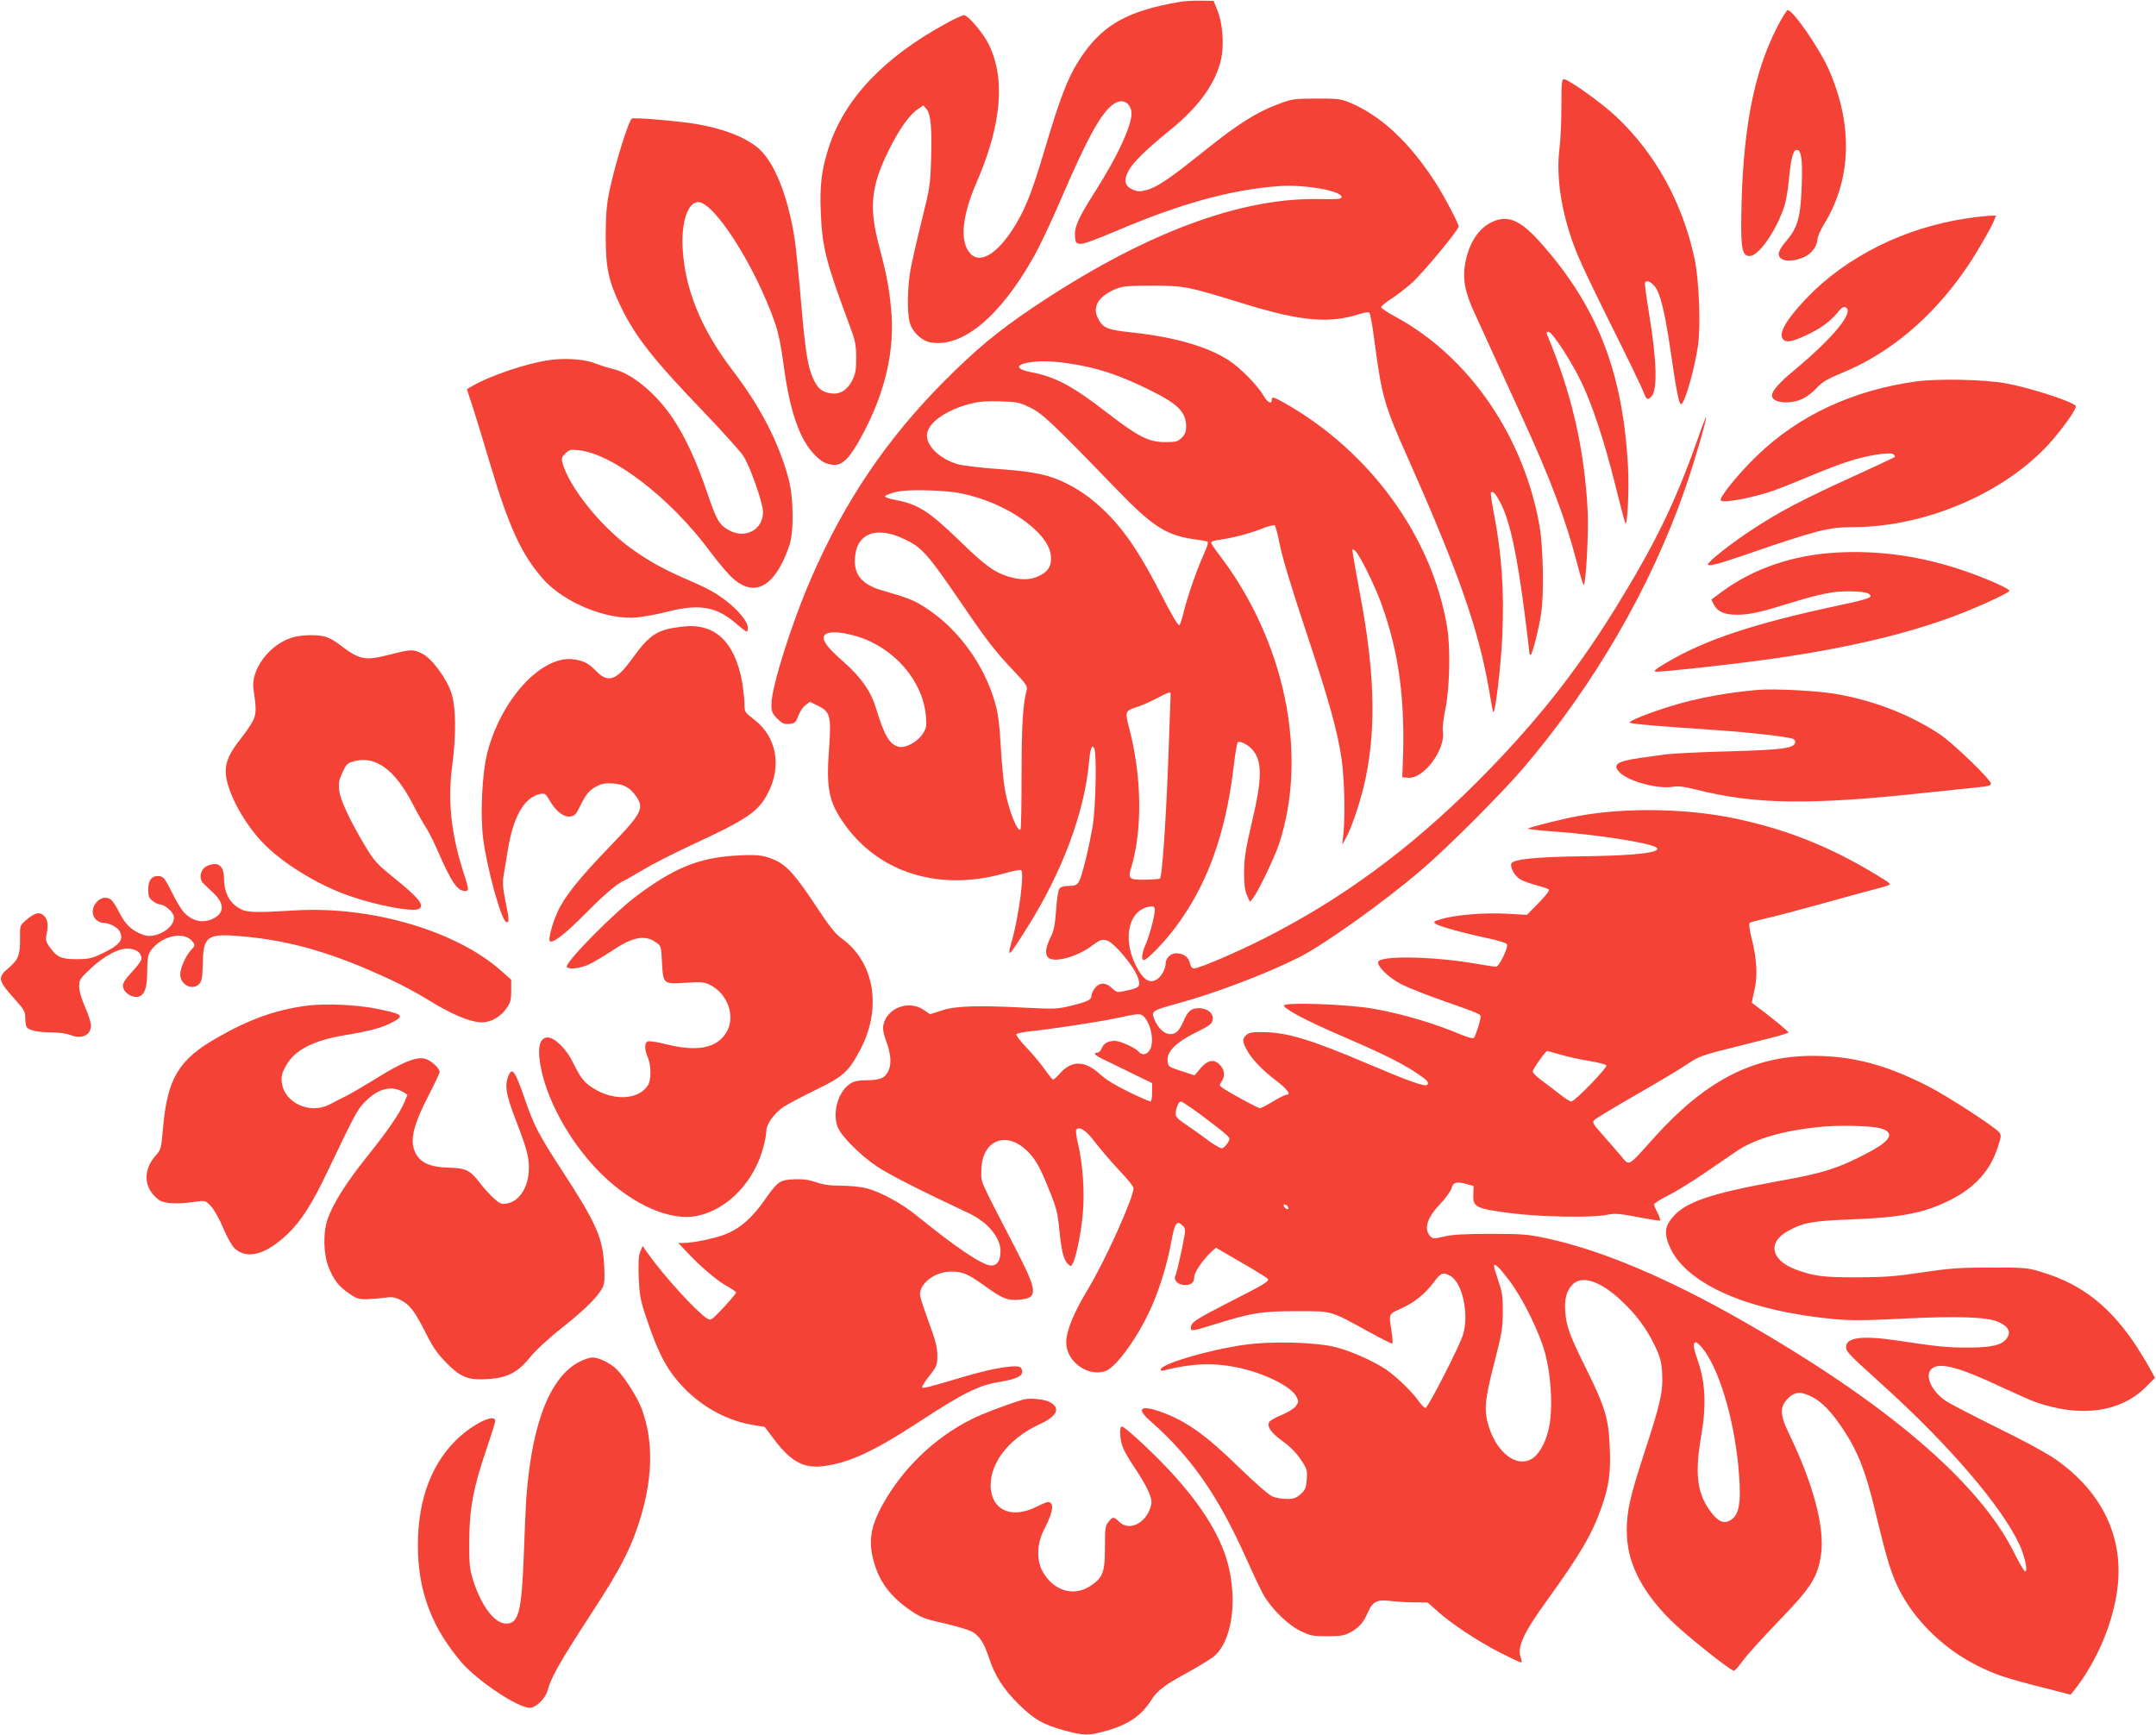
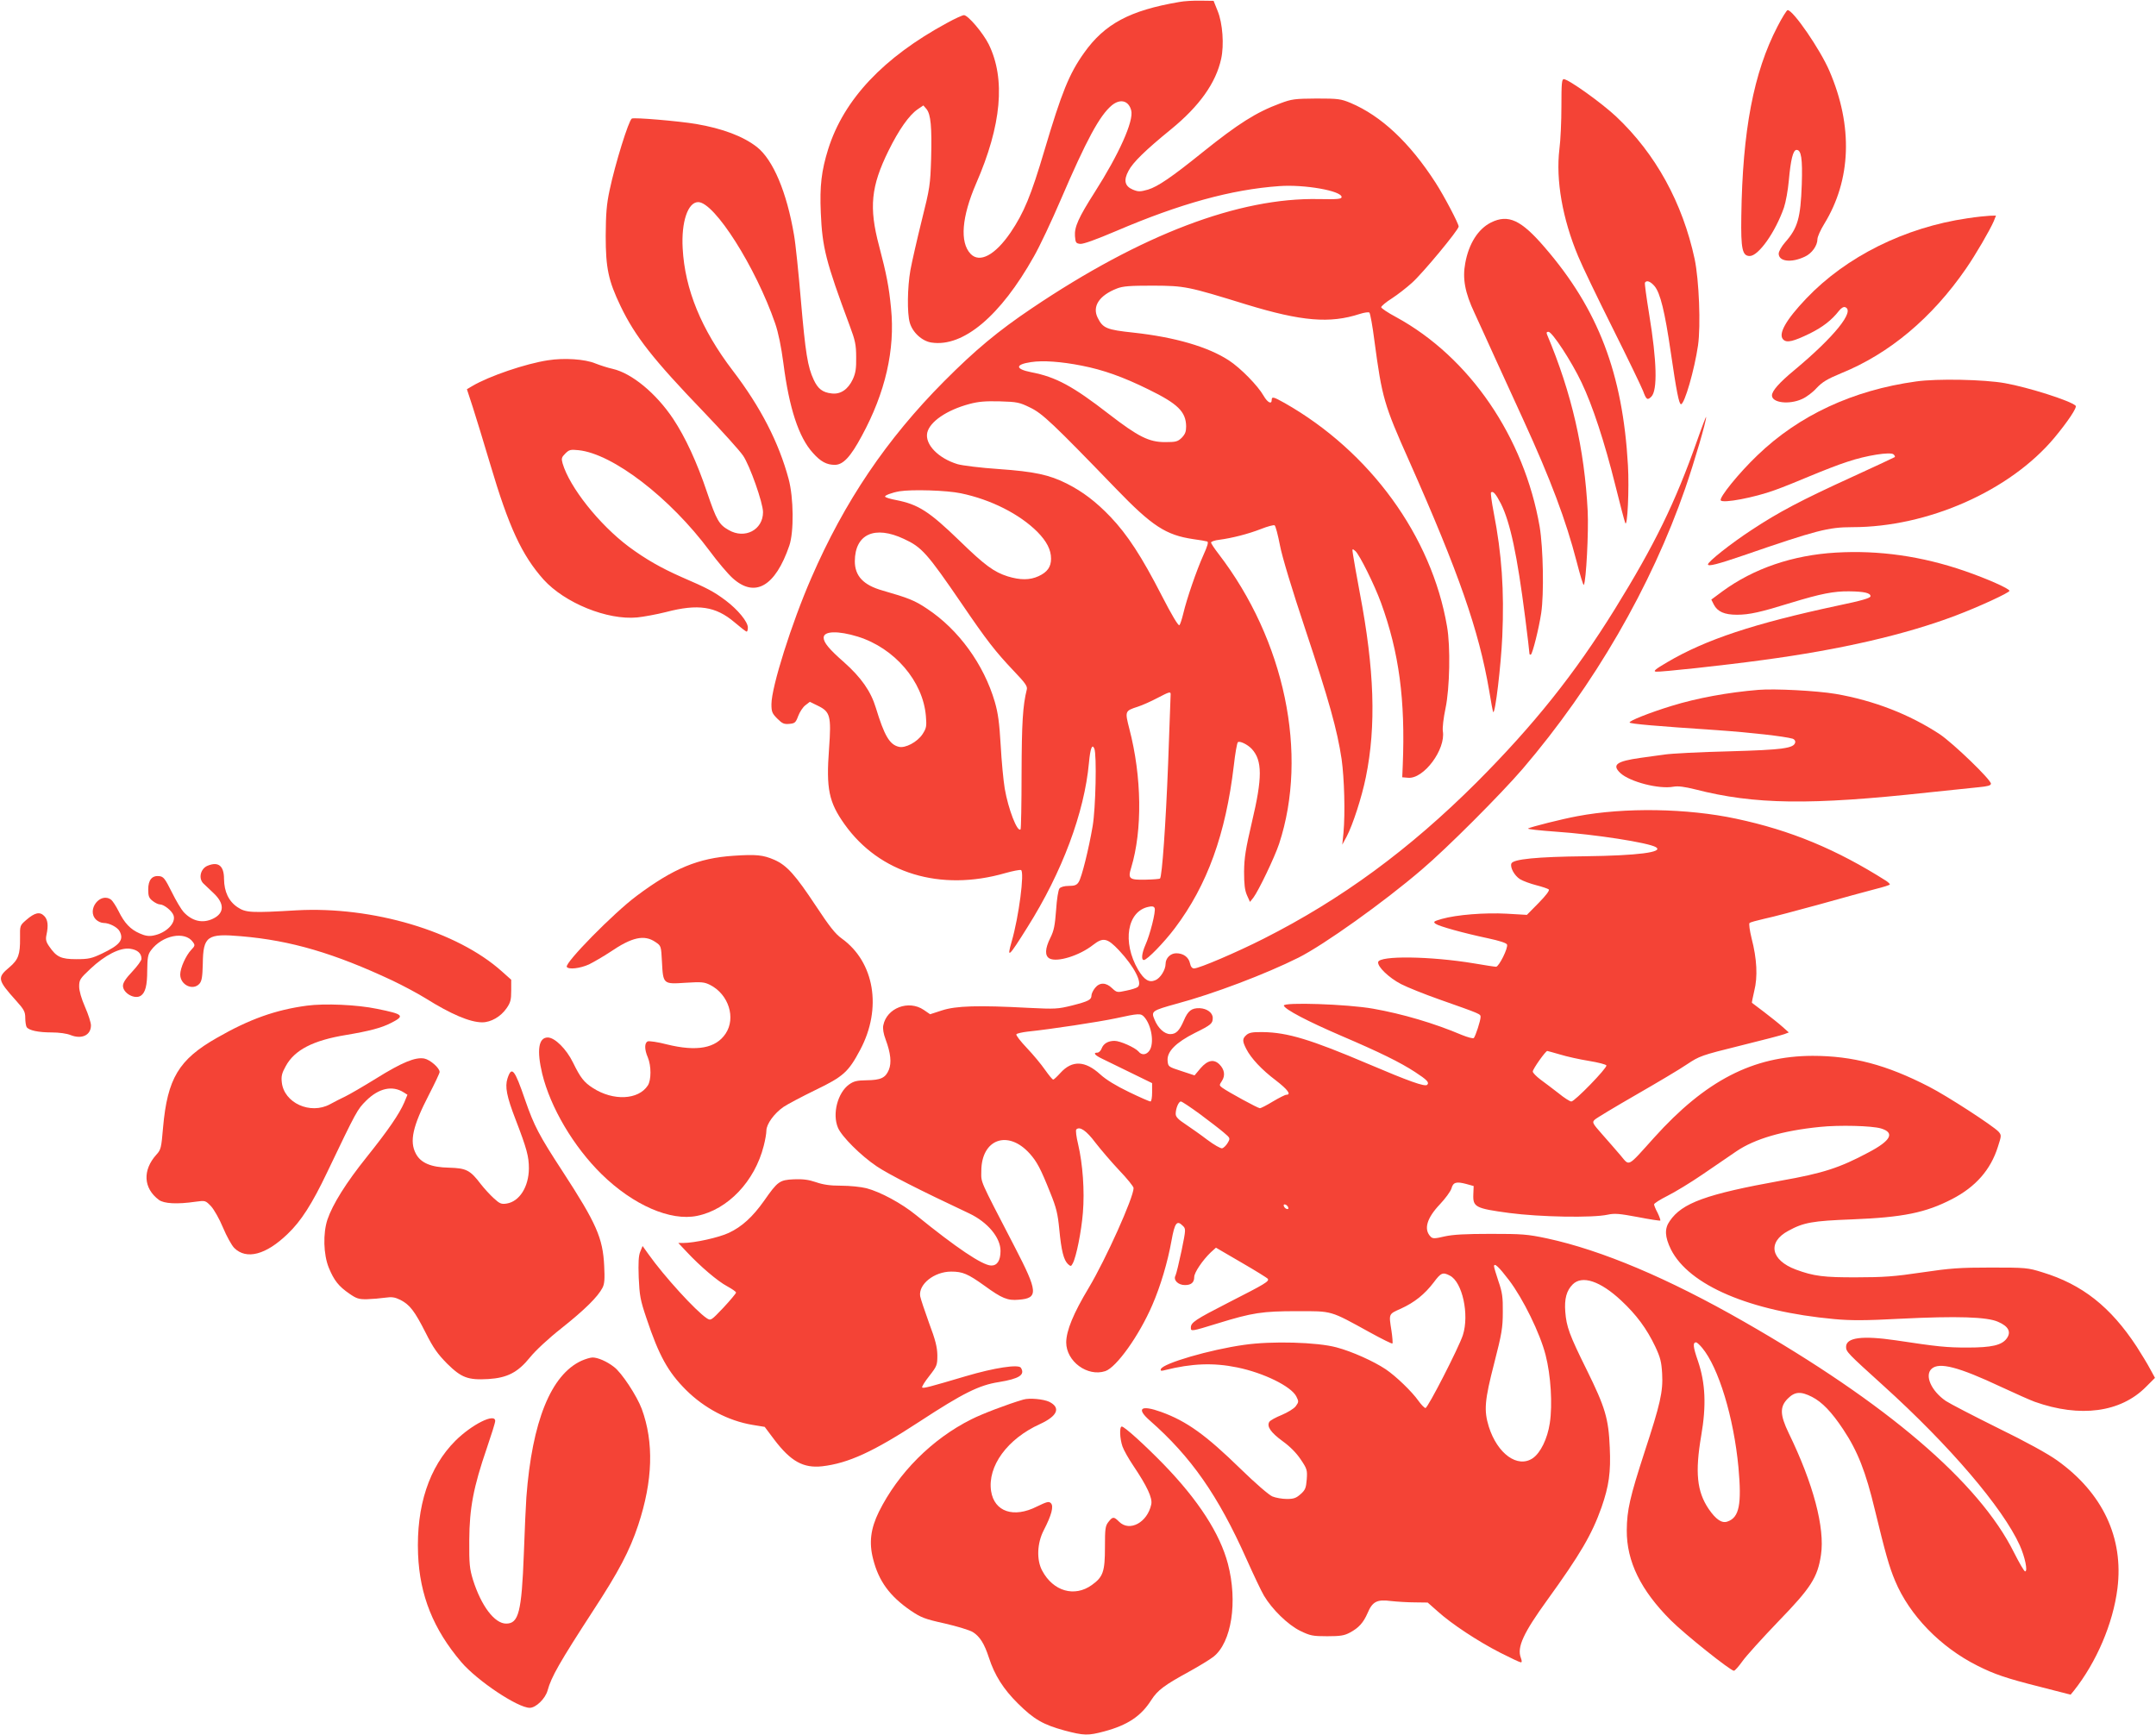
<svg xmlns="http://www.w3.org/2000/svg" version="1.0" width="1280pt" height="1030pt" viewBox="0 0 1280 1030" preserveAspectRatio="xMidYMid meet">
  <g transform="translate(0,1030) scale(0.1,-0.1)" fill="#f44336" stroke="none">
    <path d="M7000 10288 c-293 -50 -442 -130 -564 -302 -89 -125 -133 -235 -235 -578 -80 -270 -122 -371 -201 -488 -92 -135 -184 -184 -238 -127 -65 69 -52 220 33 417 151 346 176 621 75 827 -34 68 -123 173 -147 173 -9 0 -55 -21 -102 -47 -376 -204 -611 -453 -704 -748 -40 -128 -51 -219 -44 -378 9 -207 29 -288 172 -672 32 -85 38 -113 38 -185 1 -67 -3 -95 -20 -132 -28 -60 -73 -91 -126 -84 -53 6 -81 27 -106 81 -36 77 -49 158 -76 470 -14 165 -32 341 -41 390 -43 254 -124 446 -220 522 -82 64 -204 110 -362 137 -101 17 -368 40 -381 32 -19 -12 -99 -269 -132 -426 -18 -84 -22 -138 -23 -270 0 -193 16 -266 88 -417 87 -181 193 -316 495 -630 108 -113 213 -229 233 -259 40 -59 118 -280 118 -335 0 -105 -108 -162 -204 -106 -57 32 -72 58 -128 223 -60 179 -129 328 -202 438 -101 151 -245 270 -359 296 -28 6 -74 21 -102 32 -62 26 -186 34 -281 19 -133 -20 -350 -94 -450 -153 l-32 -19 35 -107 c19 -58 65 -210 103 -337 111 -375 188 -541 317 -686 126 -139 378 -242 556 -225 39 4 115 18 171 32 191 50 295 34 407 -61 35 -30 67 -55 72 -55 4 0 7 11 7 24 0 34 -59 106 -132 161 -71 53 -107 72 -262 139 -122 54 -213 106 -313 180 -176 132 -352 354 -393 495 -8 29 -6 36 16 58 23 23 31 25 79 20 203 -21 543 -282 778 -598 47 -64 109 -137 137 -162 132 -119 253 -49 336 193 28 81 26 285 -4 396 -58 216 -166 427 -332 644 -187 245 -284 483 -297 725 -9 157 31 275 92 275 97 0 342 -387 457 -720 19 -55 36 -138 49 -237 34 -266 91 -440 175 -532 46 -52 82 -71 130 -71 49 0 93 46 160 171 140 257 199 513 174 759 -12 126 -27 203 -71 370 -61 229 -48 354 56 565 61 124 122 211 173 246 l34 23 19 -22 c25 -32 32 -105 27 -294 -5 -155 -7 -173 -56 -368 -28 -113 -58 -245 -67 -294 -18 -103 -20 -254 -4 -311 16 -58 73 -111 130 -119 188 -28 409 158 607 511 34 59 106 212 160 338 153 356 230 498 302 559 51 42 101 29 116 -30 16 -62 -73 -260 -216 -484 -97 -152 -122 -208 -118 -262 3 -39 6 -43 31 -46 18 -2 93 25 215 77 379 162 683 246 967 266 149 11 370 -28 370 -65 0 -12 -25 -14 -135 -12 -475 10 -1055 -211 -1705 -649 -199 -134 -334 -246 -520 -433 -340 -342 -591 -712 -789 -1169 -116 -266 -236 -646 -236 -748 0 -45 4 -55 35 -86 29 -29 40 -34 71 -31 33 3 38 7 53 47 9 24 28 53 43 64 l26 20 47 -23 c74 -36 81 -60 67 -255 -18 -240 -1 -318 92 -449 208 -292 569 -401 954 -290 46 13 88 21 94 18 21 -13 -13 -277 -56 -425 -30 -104 -18 -93 94 86 206 327 338 680 365 976 8 86 19 115 32 84 15 -36 8 -354 -10 -460 -23 -135 -65 -305 -83 -332 -11 -18 -24 -23 -58 -23 -27 0 -48 -6 -56 -15 -7 -9 -16 -64 -20 -128 -7 -93 -13 -123 -34 -165 -32 -64 -34 -107 -5 -123 46 -24 178 17 259 81 59 46 84 41 153 -32 91 -97 141 -194 112 -218 -7 -6 -38 -16 -69 -22 -54 -12 -56 -11 -84 15 -36 35 -74 35 -101 1 -12 -15 -21 -35 -21 -44 0 -26 -17 -35 -115 -60 -85 -21 -100 -22 -260 -14 -299 16 -429 12 -512 -15 l-71 -23 -38 26 c-90 61 -220 11 -240 -92 -4 -19 1 -50 14 -84 30 -81 36 -138 19 -180 -20 -48 -48 -61 -132 -62 -57 -1 -76 -5 -104 -25 -68 -49 -101 -175 -66 -257 22 -52 135 -165 230 -229 70 -47 250 -139 550 -280 109 -52 185 -143 185 -222 0 -58 -20 -88 -56 -87 -53 2 -207 106 -445 299 -87 71 -212 138 -295 160 -32 8 -99 15 -150 15 -66 0 -107 6 -150 21 -44 15 -77 19 -131 17 -85 -4 -96 -12 -177 -128 -68 -96 -132 -154 -209 -190 -59 -28 -205 -60 -270 -60 l-30 0 49 -52 c81 -87 186 -176 241 -205 29 -16 53 -32 53 -38 -1 -5 -34 -45 -75 -89 -74 -78 -75 -78 -99 -63 -66 44 -253 249 -346 380 l-35 49 -14 -34 c-10 -24 -12 -65 -9 -153 5 -107 9 -133 46 -242 74 -222 128 -319 234 -425 109 -109 252 -184 395 -208 l73 -12 57 -76 c98 -129 172 -170 284 -158 155 18 304 86 579 266 257 168 353 216 470 234 122 20 157 43 131 85 -14 22 -158 0 -327 -50 -213 -63 -253 -74 -259 -67 -4 3 15 34 42 68 46 59 48 65 48 124 -1 48 -11 89 -49 190 -26 72 -50 144 -53 160 -11 71 84 146 184 146 68 0 99 -13 198 -84 103 -75 137 -89 203 -83 118 9 115 46 -24 314 -215 415 -198 377 -198 451 1 189 158 246 287 103 43 -48 65 -89 122 -232 37 -91 45 -126 54 -219 12 -126 26 -182 52 -206 16 -14 18 -14 28 5 21 39 51 189 60 300 11 131 -1 290 -28 406 -11 45 -16 84 -11 89 20 20 60 -7 113 -78 31 -40 94 -114 141 -164 47 -49 86 -97 86 -106 0 -56 -165 -423 -266 -592 -92 -153 -133 -254 -134 -324 0 -113 126 -206 232 -171 66 22 201 211 279 392 49 113 91 254 114 382 19 106 32 124 66 90 20 -19 20 -20 -6 -148 -15 -71 -31 -137 -36 -148 -15 -27 15 -57 56 -57 37 0 55 15 55 48 0 26 49 99 98 146 l31 28 151 -88 c83 -48 154 -92 157 -97 9 -15 -16 -30 -230 -139 -203 -104 -227 -120 -227 -151 0 -23 2 -23 161 26 204 63 264 72 469 72 213 0 193 6 433 -126 71 -39 131 -69 134 -66 2 3 0 37 -6 76 -16 102 -18 98 56 131 81 37 141 85 195 156 43 58 54 62 96 40 74 -38 116 -231 77 -353 -24 -74 -208 -433 -222 -433 -6 0 -25 19 -42 43 -38 54 -132 145 -194 187 -72 48 -201 106 -292 130 -114 31 -384 39 -549 15 -201 -28 -483 -110 -494 -144 -4 -11 2 -12 24 -6 160 40 288 45 429 16 157 -32 320 -112 351 -172 15 -30 15 -33 -3 -58 -11 -15 -48 -37 -83 -52 -35 -14 -68 -32 -74 -41 -17 -27 9 -64 79 -115 43 -31 81 -69 107 -108 38 -56 40 -64 36 -119 -4 -51 -9 -63 -36 -87 -27 -24 -41 -29 -82 -29 -28 0 -67 7 -86 15 -20 8 -103 80 -187 162 -209 204 -322 285 -474 340 -120 43 -149 21 -67 -51 246 -216 406 -446 574 -822 42 -94 89 -193 104 -218 48 -81 142 -173 215 -209 60 -29 74 -32 161 -32 78 0 102 4 135 22 52 28 79 58 104 115 29 69 56 83 139 72 37 -4 101 -8 143 -8 l75 -1 60 -53 c82 -74 238 -177 371 -245 61 -31 116 -57 122 -57 7 0 7 8 0 27 -24 63 16 148 157 343 195 270 265 389 322 550 44 127 56 208 49 356 -7 171 -27 238 -136 459 -104 210 -121 257 -128 346 -6 77 7 126 44 163 56 56 164 20 288 -96 90 -84 151 -166 202 -273 31 -66 37 -92 41 -161 6 -107 -11 -180 -104 -464 -87 -268 -105 -345 -106 -466 -1 -185 83 -356 261 -534 85 -85 355 -300 375 -300 6 0 29 26 51 57 22 31 117 136 212 235 195 201 234 262 254 396 24 160 -45 422 -192 724 -52 108 -53 156 -5 204 42 42 77 44 144 10 60 -31 116 -89 185 -193 86 -129 134 -252 188 -478 63 -259 84 -335 120 -421 85 -204 269 -394 489 -504 101 -51 172 -75 370 -125 l183 -47 19 23 c135 170 233 400 259 607 38 302 -88 568 -358 761 -56 40 -185 111 -353 193 -145 72 -284 144 -308 160 -87 60 -127 152 -84 191 45 41 160 11 411 -107 86 -40 176 -80 201 -89 270 -96 510 -63 660 88 l54 54 -29 53 c-15 29 -52 89 -80 133 -155 236 -323 369 -560 441 -86 27 -99 28 -305 28 -187 0 -241 -4 -410 -29 -160 -24 -229 -29 -385 -29 -197 -1 -258 7 -363 46 -150 56 -170 163 -45 230 91 50 144 59 378 68 302 12 437 39 595 121 139 72 228 173 271 309 22 68 22 70 4 91 -33 35 -305 212 -413 267 -252 130 -453 183 -691 183 -353 -1 -635 -146 -941 -486 -162 -180 -144 -170 -199 -105 -25 29 -74 86 -108 124 -59 67 -62 72 -45 88 9 9 119 75 244 147 125 72 262 153 304 182 74 49 84 53 314 110 130 32 249 63 264 69 l26 10 -37 33 c-21 19 -69 57 -108 87 -38 29 -72 54 -74 56 -1 1 5 33 14 71 21 83 16 189 -16 312 -11 45 -17 87 -12 91 4 4 44 15 88 25 44 9 191 48 326 85 135 38 285 79 332 91 48 12 87 24 87 28 0 3 -10 13 -22 21 -295 187 -566 300 -891 369 -290 62 -662 68 -942 15 -92 -17 -274 -63 -293 -73 -7 -4 68 -12 165 -19 233 -16 549 -65 594 -92 48 -30 -108 -50 -421 -54 -284 -3 -427 -17 -437 -43 -9 -23 18 -72 51 -93 18 -11 62 -27 97 -36 35 -9 68 -20 74 -25 6 -6 -17 -36 -60 -80 l-70 -71 -120 7 c-131 7 -296 -6 -385 -31 -48 -14 -53 -17 -37 -29 21 -15 165 -55 311 -86 66 -14 110 -28 113 -37 8 -20 -48 -132 -65 -132 -8 0 -67 9 -131 20 -258 43 -561 47 -569 8 -5 -27 63 -93 136 -131 37 -19 139 -60 227 -91 249 -88 245 -86 245 -105 0 -21 -30 -113 -40 -124 -4 -5 -36 4 -71 18 -165 70 -352 125 -527 156 -151 27 -537 40 -530 18 8 -23 139 -92 341 -179 229 -98 349 -157 438 -215 72 -47 86 -62 72 -76 -13 -13 -108 21 -350 124 -341 145 -479 187 -625 189 -62 1 -82 -3 -98 -17 -25 -22 -25 -36 -1 -83 28 -55 91 -123 176 -187 70 -54 93 -85 62 -85 -7 0 -43 -18 -80 -40 -36 -22 -71 -40 -77 -40 -12 0 -188 96 -224 122 -18 14 -18 15 -1 41 20 31 15 67 -15 97 -33 33 -70 26 -112 -22 l-36 -43 -79 26 c-77 25 -78 26 -81 61 -5 54 49 108 162 165 97 48 106 56 106 89 0 31 -34 56 -78 58 -48 1 -69 -15 -94 -74 -26 -60 -46 -80 -80 -80 -35 0 -73 35 -94 87 -21 49 -14 53 130 93 221 59 531 177 725 274 151 76 506 329 731 522 151 128 470 448 600 599 424 496 763 1082 965 1665 54 157 126 401 124 424 0 6 -24 -56 -53 -139 -130 -369 -252 -619 -489 -1002 -238 -384 -480 -687 -821 -1029 -398 -397 -800 -693 -1265 -928 -158 -80 -382 -176 -412 -176 -11 0 -20 10 -24 30 -8 37 -39 60 -82 60 -34 0 -63 -29 -63 -63 0 -35 -31 -85 -61 -97 -37 -16 -66 2 -102 62 -96 165 -65 349 63 374 21 5 31 2 35 -8 8 -19 -28 -160 -55 -219 -21 -48 -26 -89 -9 -89 19 0 120 104 184 189 193 256 302 559 350 965 8 72 19 134 24 139 10 10 58 -13 83 -40 63 -69 63 -171 1 -432 -38 -163 -46 -213 -47 -296 0 -75 4 -110 17 -140 l18 -40 20 25 c31 41 126 239 153 320 175 533 34 1209 -360 1722 -24 31 -44 61 -44 67 0 5 21 13 48 16 76 10 171 34 248 64 40 16 76 25 81 22 6 -3 20 -57 32 -119 13 -69 73 -266 151 -500 140 -420 189 -596 215 -769 16 -115 22 -319 11 -439 l-7 -69 26 48 c36 68 90 234 114 353 62 304 51 638 -36 1094 -19 102 -37 203 -40 225 -6 39 -6 40 14 23 25 -23 113 -200 152 -307 107 -294 145 -576 129 -966 l-3 -70 35 -3 c93 -8 224 169 206 277 -3 20 4 79 16 136 25 119 30 366 9 485 -91 536 -457 1039 -964 1327 -66 37 -77 40 -77 18 0 -28 -25 -15 -48 25 -34 60 -137 165 -206 210 -124 81 -320 138 -566 165 -160 17 -182 26 -213 88 -34 68 9 133 114 174 36 14 76 17 214 17 190 -1 205 -4 555 -112 328 -100 495 -114 673 -56 28 9 53 12 57 8 5 -5 19 -81 30 -169 45 -336 56 -376 207 -714 294 -663 413 -1004 474 -1361 11 -69 22 -126 24 -128 12 -12 46 274 54 449 12 274 -3 489 -51 736 -12 62 -19 115 -16 119 12 11 28 -7 59 -67 55 -111 96 -301 144 -677 14 -109 25 -204 25 -211 0 -7 4 -10 9 -7 10 7 47 153 61 246 17 113 12 384 -9 512 -92 533 -416 1007 -852 1245 -49 26 -89 53 -89 59 0 6 28 30 63 52 34 22 88 64 120 93 62 55 277 314 277 334 0 17 -86 181 -137 260 -154 239 -323 397 -505 474 -58 24 -74 26 -203 26 -129 -1 -146 -3 -215 -29 -143 -53 -248 -120 -459 -289 -186 -150 -267 -205 -326 -223 -47 -13 -57 -13 -89 0 -48 20 -57 55 -26 112 26 50 101 123 252 246 169 138 267 276 298 419 18 82 9 211 -21 284 l-24 60 -75 1 c-41 1 -100 -2 -130 -8z m-578 -2159 c128 -25 246 -67 396 -141 174 -85 223 -132 224 -220 0 -31 -6 -46 -26 -67 -24 -23 -34 -26 -99 -26 -96 0 -159 32 -333 166 -214 166 -315 221 -462 249 -96 19 -96 46 -1 60 70 11 180 3 301 -21z m-306 -249 c73 -35 135 -94 509 -481 215 -223 297 -276 459 -300 39 -5 77 -12 83 -14 9 -3 2 -27 -23 -82 -40 -89 -98 -257 -119 -346 -8 -33 -18 -64 -23 -69 -6 -6 -46 61 -105 176 -119 232 -204 362 -304 467 -86 90 -165 150 -260 198 -104 52 -191 71 -403 86 -107 7 -217 21 -245 29 -115 35 -195 118 -180 187 15 65 115 134 249 170 55 15 96 18 182 16 103 -3 117 -6 180 -37z m-411 -509 c178 -37 348 -123 454 -229 55 -56 81 -106 81 -159 0 -49 -22 -80 -74 -104 -52 -24 -109 -24 -184 -1 -81 26 -135 65 -286 212 -180 174 -244 215 -376 241 -33 6 -63 15 -65 20 -5 7 39 24 85 32 73 12 281 6 365 -12z m-338 -271 c106 -49 137 -84 343 -385 149 -219 200 -284 308 -398 69 -72 83 -92 78 -111 -24 -96 -30 -198 -31 -498 0 -179 -3 -329 -6 -332 -19 -20 -73 120 -94 242 -8 48 -19 164 -24 257 -8 133 -15 189 -35 258 -65 222 -215 429 -401 552 -74 50 -110 64 -266 109 -113 32 -164 86 -164 174 1 161 118 214 292 132z m-274 -580 c218 -68 387 -265 404 -472 5 -61 3 -71 -20 -107 -31 -47 -103 -85 -141 -75 -55 13 -86 67 -136 231 -30 99 -87 180 -189 271 -89 78 -121 117 -121 146 0 40 86 42 203 6z m1857 -342 c0 -7 -7 -193 -15 -413 -14 -360 -36 -669 -48 -681 -2 -3 -41 -6 -86 -7 -97 -2 -106 5 -85 72 67 222 63 539 -11 823 -27 106 -27 107 50 132 28 9 79 32 115 51 73 38 80 40 80 23z m-157 -1916 c44 -49 61 -157 31 -200 -18 -26 -46 -29 -65 -5 -20 23 -109 63 -142 63 -38 0 -66 -16 -77 -46 -5 -13 -16 -24 -25 -24 -27 0 -16 -15 28 -36 23 -11 99 -48 170 -83 l127 -62 0 -55 c0 -30 -4 -54 -10 -54 -6 0 -63 25 -127 56 -77 37 -136 73 -171 105 -90 82 -167 85 -236 9 -20 -22 -39 -40 -43 -40 -5 0 -26 26 -48 57 -22 32 -70 90 -108 130 -38 40 -66 76 -63 82 3 5 34 12 68 16 136 14 419 57 523 79 137 30 148 30 168 8z m2469 -223 c39 -12 115 -29 171 -38 55 -9 102 -21 104 -27 5 -15 -188 -214 -208 -214 -9 0 -43 22 -76 49 -34 26 -82 63 -107 81 -25 19 -46 40 -46 48 0 15 76 122 86 122 3 0 37 -10 76 -21z m-2138 -354 c55 -41 119 -90 141 -109 40 -34 40 -34 23 -63 -9 -15 -24 -29 -32 -31 -9 -2 -49 21 -89 51 -39 30 -98 71 -129 92 -43 28 -58 44 -58 61 0 32 17 74 31 74 6 0 57 -34 113 -75z m4043 -85 c84 -25 60 -72 -73 -142 -172 -92 -271 -124 -520 -168 -443 -80 -588 -132 -661 -240 -32 -45 -29 -94 7 -168 107 -213 469 -368 970 -414 97 -9 184 -9 390 2 340 17 517 11 582 -18 63 -27 80 -61 51 -100 -29 -39 -89 -53 -231 -53 -125 0 -176 5 -427 43 -199 29 -295 17 -295 -39 0 -29 9 -38 220 -229 395 -357 710 -726 811 -949 31 -69 49 -155 32 -155 -6 0 -35 51 -66 112 -208 418 -756 886 -1602 1370 -452 259 -846 425 -1170 495 -118 25 -149 27 -335 27 -150 0 -223 -4 -273 -15 -59 -14 -71 -14 -83 -2 -43 43 -24 110 55 193 32 34 62 75 68 93 10 38 29 43 89 27 l43 -12 -2 -50 c-3 -75 13 -83 213 -110 182 -24 494 -30 585 -10 42 9 70 6 178 -14 71 -14 131 -23 134 -21 2 3 -5 23 -16 46 -12 22 -21 45 -21 50 0 6 36 29 80 51 44 22 138 79 208 127 70 48 161 110 202 138 108 73 274 122 495 144 114 12 308 7 362 -9z m-3519 -469 c3 -8 -1 -12 -9 -9 -7 2 -15 10 -17 17 -3 8 1 12 9 9 7 -2 15 -10 17 -17z m1311 -432 c84 -111 184 -315 217 -444 31 -120 42 -294 25 -405 -14 -93 -55 -176 -101 -208 -90 -61 -210 26 -261 187 -30 97 -25 156 32 377 45 175 51 211 51 304 1 88 -3 117 -26 183 -14 42 -26 82 -26 88 0 24 28 -2 89 -82z m1146 -401 c98 -117 188 -413 216 -710 20 -220 5 -298 -65 -322 -33 -12 -68 11 -112 75 -70 104 -81 218 -44 435 31 179 25 312 -19 442 -30 86 -32 112 -11 112 4 0 20 -14 35 -32z" />
    <path d="M10553 10143 c-142 -273 -208 -618 -215 -1128 -3 -194 6 -235 50 -235 52 0 152 141 203 287 11 32 24 104 29 160 11 123 25 183 46 183 28 0 36 -51 31 -205 -7 -200 -24 -259 -99 -344 -21 -24 -38 -54 -38 -67 0 -47 75 -56 155 -18 42 19 75 66 75 104 0 14 18 54 40 90 161 262 172 582 31 909 -54 126 -215 361 -248 361 -5 0 -33 -44 -60 -97z" />
    <path d="M9270 9669 c0 -88 -5 -203 -12 -255 -22 -183 18 -413 112 -637 22 -54 114 -245 204 -425 90 -180 171 -348 181 -374 19 -52 26 -56 49 -33 37 38 33 209 -13 489 -16 99 -28 184 -25 188 10 16 33 7 57 -21 34 -41 61 -151 96 -391 34 -233 49 -310 61 -310 21 0 80 205 101 349 17 119 6 388 -20 513 -72 334 -231 624 -465 845 -86 81 -284 223 -312 223 -12 0 -14 -27 -14 -161z" />
    <path d="M11681 9004 c-372 -54 -721 -228 -957 -476 -122 -128 -169 -212 -137 -244 21 -21 59 -12 158 36 76 38 129 78 174 136 13 16 27 24 36 20 59 -22 -64 -175 -300 -372 -92 -76 -135 -125 -135 -152 0 -44 103 -56 179 -21 25 11 64 40 86 65 34 36 62 53 146 88 286 116 539 328 741 621 58 84 141 227 165 282 l13 33 -37 -1 c-21 -1 -80 -7 -132 -15z" />
    <path d="M8852 8979 c-76 -38 -132 -125 -153 -242 -17 -91 -2 -174 55 -295 24 -53 81 -176 124 -272 44 -96 119 -259 166 -363 163 -356 253 -597 316 -840 21 -82 40 -145 43 -140 14 22 29 318 23 438 -19 370 -95 701 -241 1048 -5 12 -3 17 8 17 22 0 137 -175 197 -302 65 -136 136 -352 200 -609 28 -112 54 -213 59 -224 13 -31 24 203 16 342 -31 545 -176 926 -494 1294 -140 163 -216 199 -319 148z" />
    <path d="M11375 8035 c-375 -52 -695 -201 -942 -439 -109 -104 -228 -251 -217 -267 12 -19 201 17 321 61 43 15 137 53 208 83 72 30 171 69 222 85 111 38 258 61 275 44 7 -7 10 -13 7 -16 -2 -2 -114 -54 -249 -116 -307 -140 -441 -211 -600 -316 -124 -81 -260 -189 -260 -205 0 -14 58 1 210 53 435 150 505 168 647 168 449 0 936 216 1199 530 79 95 137 181 127 191 -29 29 -280 109 -420 134 -123 22 -403 28 -528 10z" />
    <path d="M10900 7019 c-257 -15 -488 -94 -674 -230 l-66 -49 15 -30 c22 -42 63 -60 137 -60 74 0 140 15 321 71 177 54 254 69 345 68 91 -1 127 -10 127 -29 0 -11 -51 -26 -195 -56 -496 -106 -783 -201 -1012 -336 -72 -42 -85 -54 -66 -56 27 -3 399 37 633 69 463 62 848 151 1148 265 135 51 317 135 317 146 0 13 -133 72 -266 118 -255 88 -510 124 -764 109z" />
-     <path d="M4045 6579 c-146 -18 -188 -46 -295 -194 -91 -126 -141 -142 -211 -69 -43 45 -72 60 -131 69 -188 28 -430 -231 -514 -551 -32 -122 -44 -370 -25 -517 23 -177 107 -480 136 -491 20 -7 19 11 -5 128 -15 75 -17 107 -10 148 5 29 16 97 25 151 32 200 98 314 193 333 26 5 32 2 55 -39 38 -64 82 -99 121 -95 26 3 35 11 56 54 40 81 58 102 102 125 32 17 54 20 100 17 65 -5 99 -25 136 -78 48 -71 31 -101 -166 -305 -174 -180 -263 -292 -302 -380 -31 -67 -56 -163 -46 -173 16 -16 91 42 211 163 111 113 190 180 230 196 6 2 55 31 110 63 54 33 176 95 270 139 350 162 415 205 472 314 86 161 55 337 -79 440 -57 44 -58 45 -58 96 -1 29 -7 86 -14 127 -45 245 -164 354 -361 329z" />
-     <path d="M1729 6513 c-134 -44 -242 -193 -224 -307 18 -119 17 -145 -5 -189 -12 -23 -44 -69 -70 -102 -67 -85 -90 -135 -90 -195 0 -103 93 -285 210 -413 113 -123 327 -257 520 -325 172 -60 384 -99 418 -78 34 21 -2 65 -149 184 -102 82 -120 102 -179 202 -87 147 -140 262 -146 316 -5 43 -2 62 19 107 23 50 30 57 68 67 128 35 243 -49 349 -253 29 -56 65 -120 80 -142 14 -22 41 -74 59 -115 91 -209 125 -260 172 -260 25 0 24 7 -11 115 -72 227 -93 422 -65 630 24 185 22 342 -4 427 -28 89 -118 210 -176 238 -53 26 -66 25 -188 -6 -155 -39 -181 -34 -311 66 -21 16 -55 34 -75 40 -52 14 -149 11 -202 -7z" />
    <path d="M10440 6204 c-182 -15 -366 -49 -515 -95 -131 -40 -256 -90 -250 -99 5 -8 155 -21 515 -45 202 -14 404 -37 453 -51 10 -3 17 -13 15 -22 -7 -35 -73 -44 -393 -53 -170 -4 -343 -13 -382 -19 -40 -5 -106 -15 -145 -20 -141 -20 -170 -41 -118 -90 56 -52 229 -97 315 -81 29 5 65 0 130 -16 351 -90 680 -95 1385 -18 124 13 258 27 298 31 52 5 72 10 72 21 0 24 -222 238 -303 293 -179 118 -392 201 -619 240 -112 19 -363 32 -458 24z" />
    <path d="M4355 5219 c-210 -14 -357 -75 -575 -238 -136 -101 -429 -399 -415 -422 11 -17 79 -9 132 15 28 14 85 47 126 74 129 88 202 104 268 59 34 -23 34 -23 39 -118 7 -133 7 -133 141 -124 95 6 111 4 145 -13 110 -56 154 -196 92 -289 -58 -87 -170 -108 -349 -64 -53 14 -104 21 -113 18 -20 -8 -21 -47 0 -95 21 -50 21 -135 0 -167 -56 -86 -205 -93 -326 -15 -53 34 -74 61 -118 151 -39 80 -108 149 -150 149 -55 0 -66 -76 -33 -215 49 -201 186 -433 353 -597 187 -183 409 -280 567 -247 182 37 342 205 395 415 9 34 16 75 16 91 0 39 47 103 102 141 24 16 109 61 189 100 166 80 196 107 266 239 131 246 85 521 -110 661 -39 28 -73 72 -155 196 -120 181 -170 238 -245 271 -67 29 -107 33 -242 24z" />
    <path d="M1233 5160 c-43 -17 -57 -77 -24 -107 10 -10 37 -35 59 -56 66 -62 65 -119 -4 -152 -61 -29 -123 -15 -174 40 -13 14 -45 67 -70 118 -40 80 -49 92 -74 95 -43 5 -66 -22 -66 -79 0 -39 4 -51 26 -68 15 -12 34 -21 44 -21 23 0 70 -37 80 -64 17 -46 -44 -107 -121 -121 -27 -5 -49 -1 -80 13 -55 24 -90 61 -125 132 -15 30 -35 60 -43 67 -65 50 -149 -59 -91 -117 11 -11 31 -20 45 -20 34 0 82 -25 95 -49 27 -51 2 -82 -105 -133 -61 -29 -80 -33 -152 -33 -91 0 -118 13 -161 76 -19 27 -22 41 -16 69 12 56 8 90 -14 112 -26 26 -55 20 -106 -24 -38 -33 -38 -33 -37 -108 1 -97 -10 -128 -63 -173 -74 -62 -72 -74 41 -200 46 -51 53 -65 53 -101 0 -22 4 -47 8 -54 13 -20 70 -32 149 -32 43 0 89 -6 113 -16 66 -26 120 0 120 58 0 16 -16 66 -35 109 -22 50 -35 96 -35 122 0 39 5 47 67 105 86 81 176 127 235 119 44 -6 68 -27 68 -60 0 -10 -25 -44 -55 -76 -38 -40 -55 -66 -55 -84 0 -44 70 -83 106 -59 27 18 38 61 38 149 1 77 4 96 22 120 66 90 202 117 249 50 14 -19 13 -23 -10 -47 -31 -33 -65 -107 -65 -146 0 -62 75 -98 114 -55 14 16 18 40 20 119 2 164 26 181 229 163 294 -25 552 -101 897 -263 63 -30 151 -77 196 -105 150 -94 264 -143 337 -143 52 0 110 34 144 83 24 34 28 51 28 105 l0 65 -55 49 c-266 239 -768 388 -1220 363 -268 -16 -301 -14 -349 18 -53 35 -80 92 -81 168 0 78 -33 105 -97 79z" />
    <path d="M1822 4329 c-186 -25 -341 -80 -534 -191 -227 -129 -294 -241 -320 -533 -10 -120 -13 -132 -39 -160 -84 -93 -78 -200 14 -269 31 -23 109 -27 219 -11 57 8 58 7 91 -27 18 -20 50 -76 71 -127 21 -50 51 -105 67 -121 72 -71 188 -41 317 84 79 75 145 178 234 365 176 368 179 373 232 426 75 74 155 92 223 49 l22 -14 -19 -46 c-30 -69 -95 -164 -223 -324 -122 -152 -202 -280 -233 -371 -27 -82 -24 -207 8 -286 31 -75 58 -110 122 -154 42 -29 56 -34 105 -33 31 1 79 5 107 9 41 6 58 3 91 -13 56 -29 84 -65 150 -195 45 -90 71 -126 127 -183 85 -84 124 -99 245 -92 112 7 175 39 247 128 33 41 109 112 189 175 137 109 214 185 242 239 12 23 14 52 10 130 -8 166 -46 252 -247 561 -139 213 -169 270 -222 423 -63 184 -80 205 -105 129 -16 -49 -5 -107 48 -244 67 -174 79 -220 79 -291 -1 -109 -56 -196 -132 -208 -31 -5 -41 -1 -76 31 -22 20 -57 58 -78 85 -63 83 -86 94 -188 97 -107 2 -168 28 -197 83 -39 73 -19 163 77 349 35 68 64 129 64 136 0 24 -56 73 -91 80 -53 10 -133 -23 -287 -119 -76 -47 -157 -94 -182 -106 -25 -12 -65 -32 -90 -46 -117 -64 -274 7 -287 130 -4 35 0 54 23 95 52 97 163 154 359 186 137 23 210 42 266 71 85 43 76 52 -82 84 -120 25 -311 33 -417 19z" />
    <path d="M3453 2221 c-182 -83 -294 -360 -328 -811 -3 -41 -10 -192 -15 -335 -13 -347 -31 -415 -105 -415 -69 0 -148 105 -197 260 -20 66 -23 94 -22 235 1 191 25 316 104 546 27 79 50 152 50 162 0 49 -138 -20 -236 -117 -157 -157 -233 -388 -222 -674 10 -245 91 -446 257 -641 95 -111 335 -271 406 -271 37 0 93 55 106 103 22 81 72 168 270 473 153 234 217 356 268 509 87 263 94 491 21 690 -29 77 -119 215 -165 249 -42 33 -96 56 -127 56 -13 0 -42 -9 -65 -19z" />
    <path d="M6075 1990 c-93 -27 -245 -85 -308 -117 -234 -117 -434 -318 -549 -549 -49 -100 -60 -183 -34 -282 33 -130 98 -219 223 -305 61 -41 83 -50 201 -76 74 -17 149 -40 167 -51 42 -26 69 -69 96 -152 34 -105 86 -187 173 -273 95 -94 149 -125 277 -160 114 -30 138 -31 235 -5 138 37 218 90 279 186 38 59 77 88 225 169 58 32 122 71 144 88 108 85 145 327 86 552 -47 179 -175 377 -380 589 -112 115 -234 226 -250 226 -15 0 -12 -72 4 -118 8 -23 37 -74 64 -114 82 -122 115 -192 107 -230 -23 -108 -129 -165 -191 -103 -31 31 -38 31 -63 -1 -19 -24 -21 -40 -21 -150 0 -146 -11 -177 -78 -225 -103 -74 -230 -37 -295 86 -34 64 -30 163 10 240 46 89 60 142 42 160 -12 12 -23 9 -83 -20 -138 -70 -253 -31 -272 92 -22 147 96 310 291 398 104 48 124 97 54 132 -34 16 -118 24 -154 13z" />
  </g>
</svg>